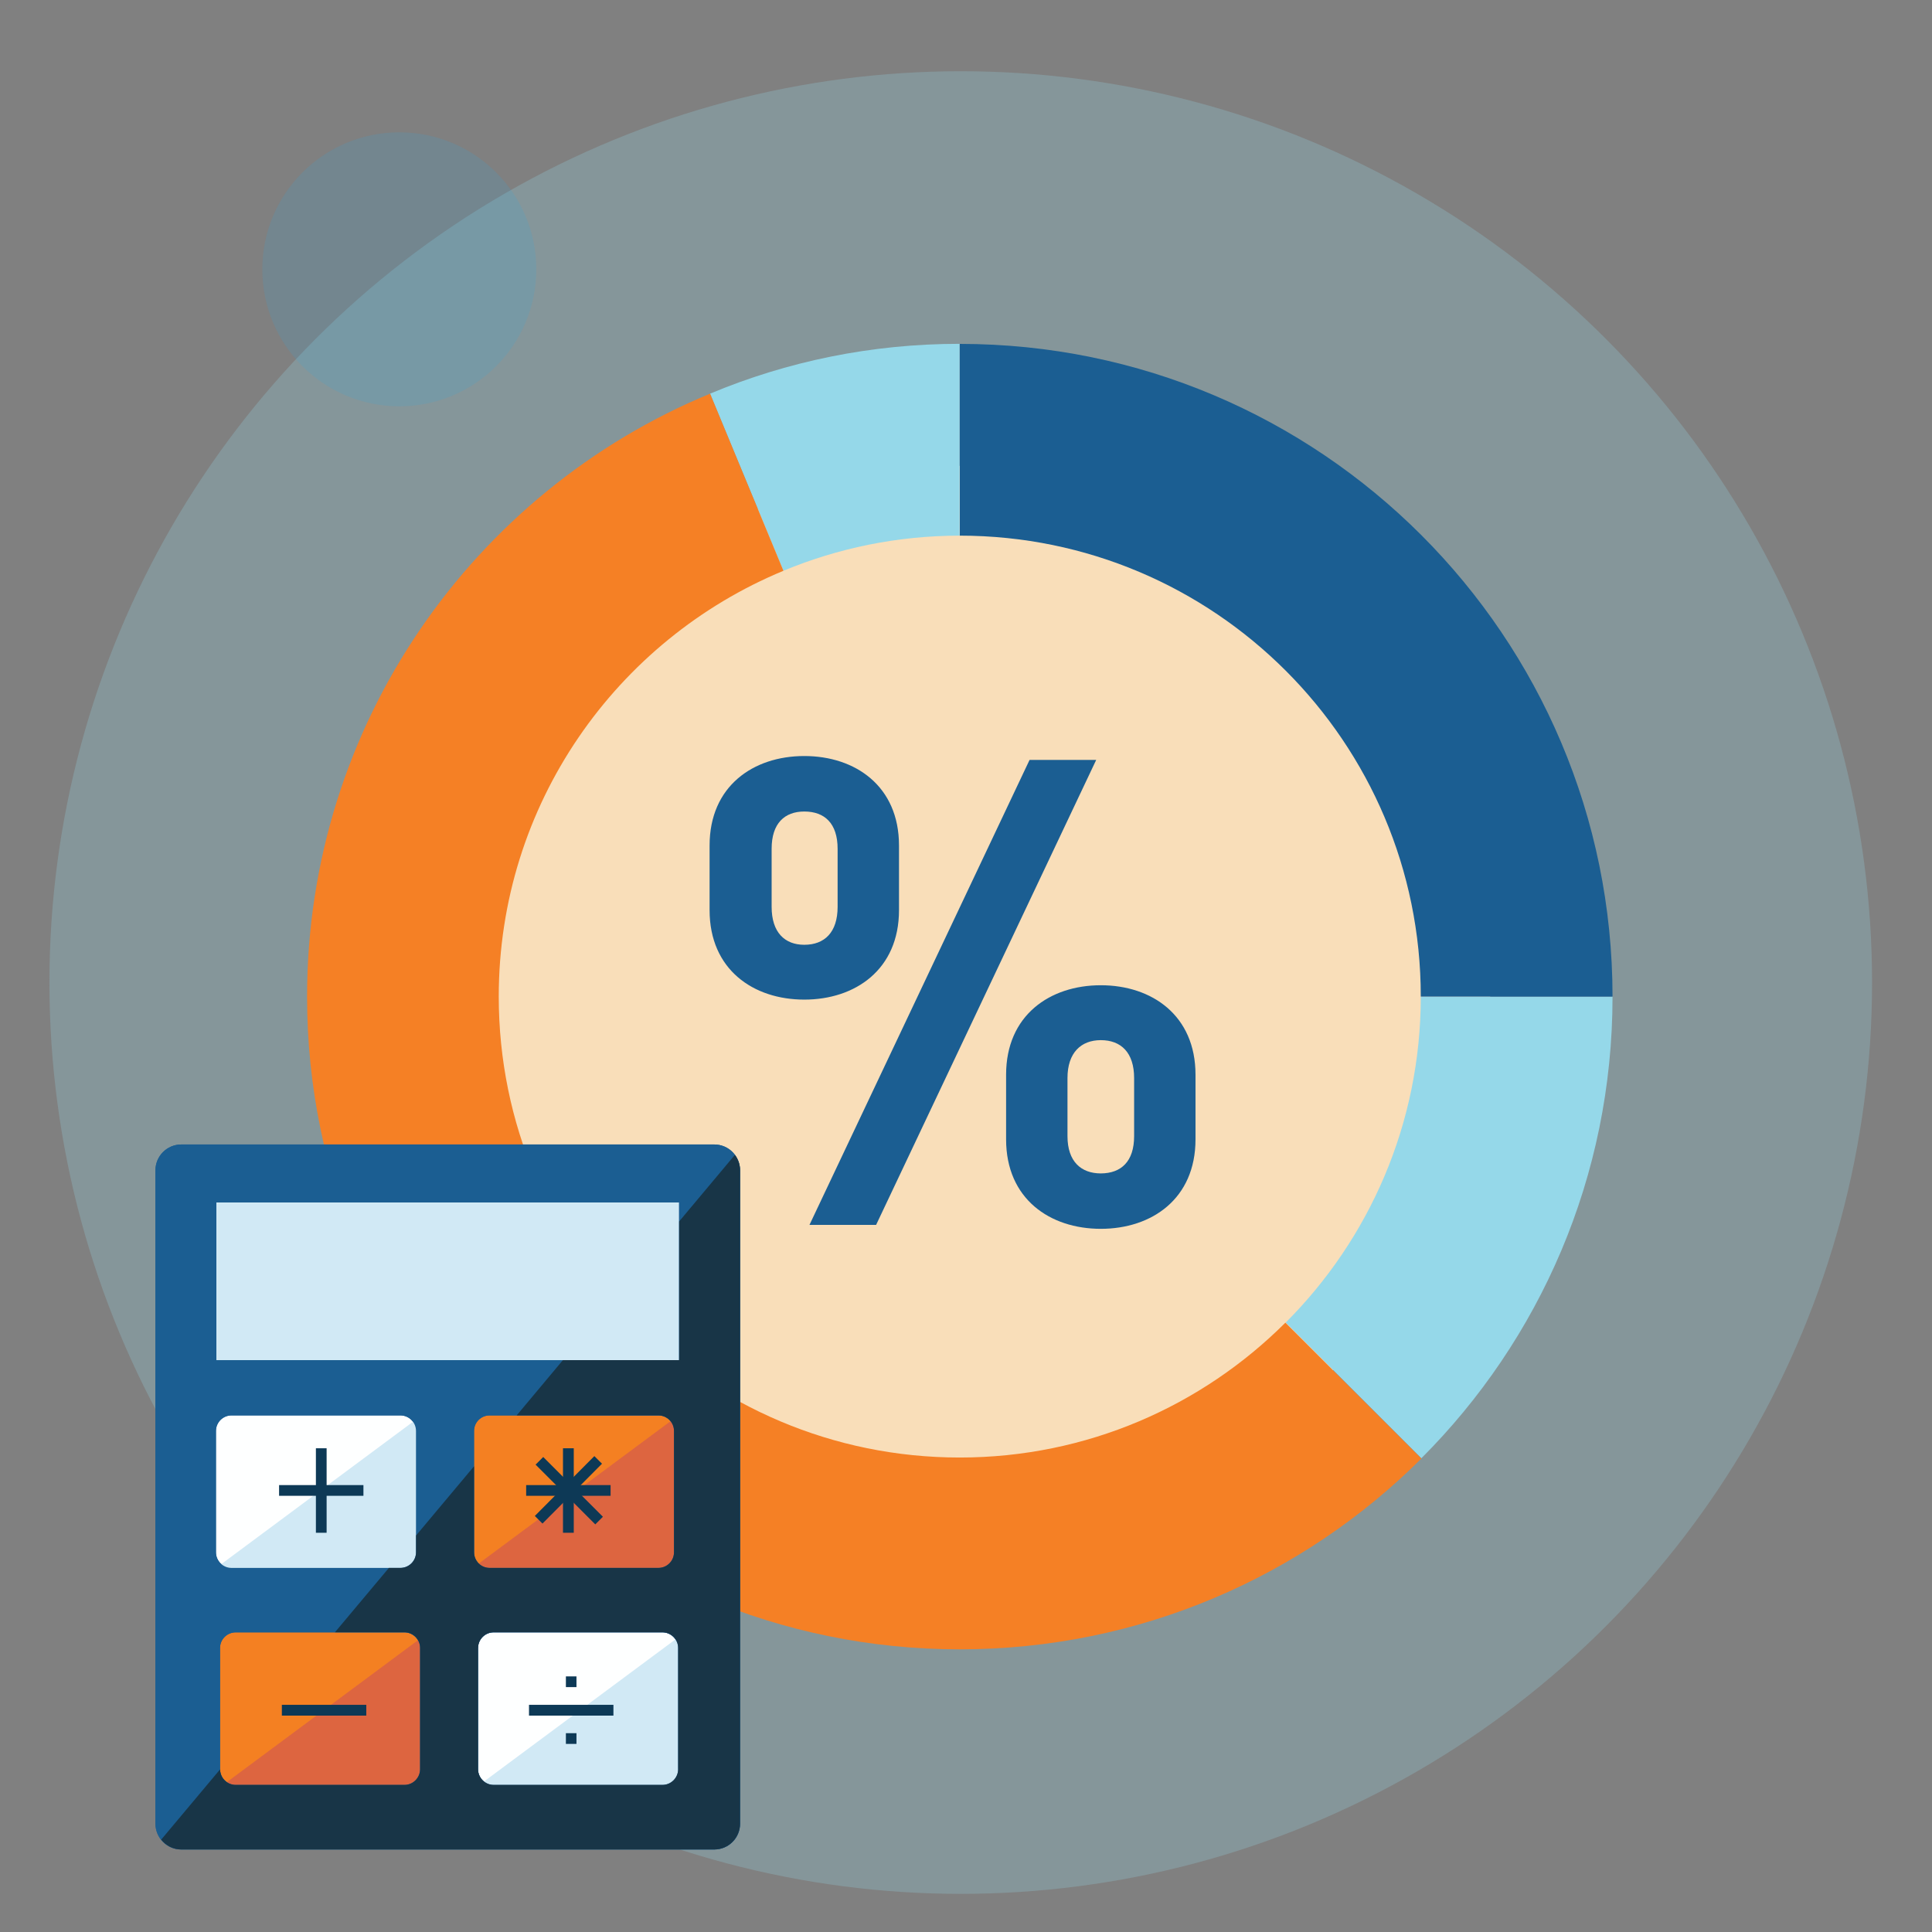
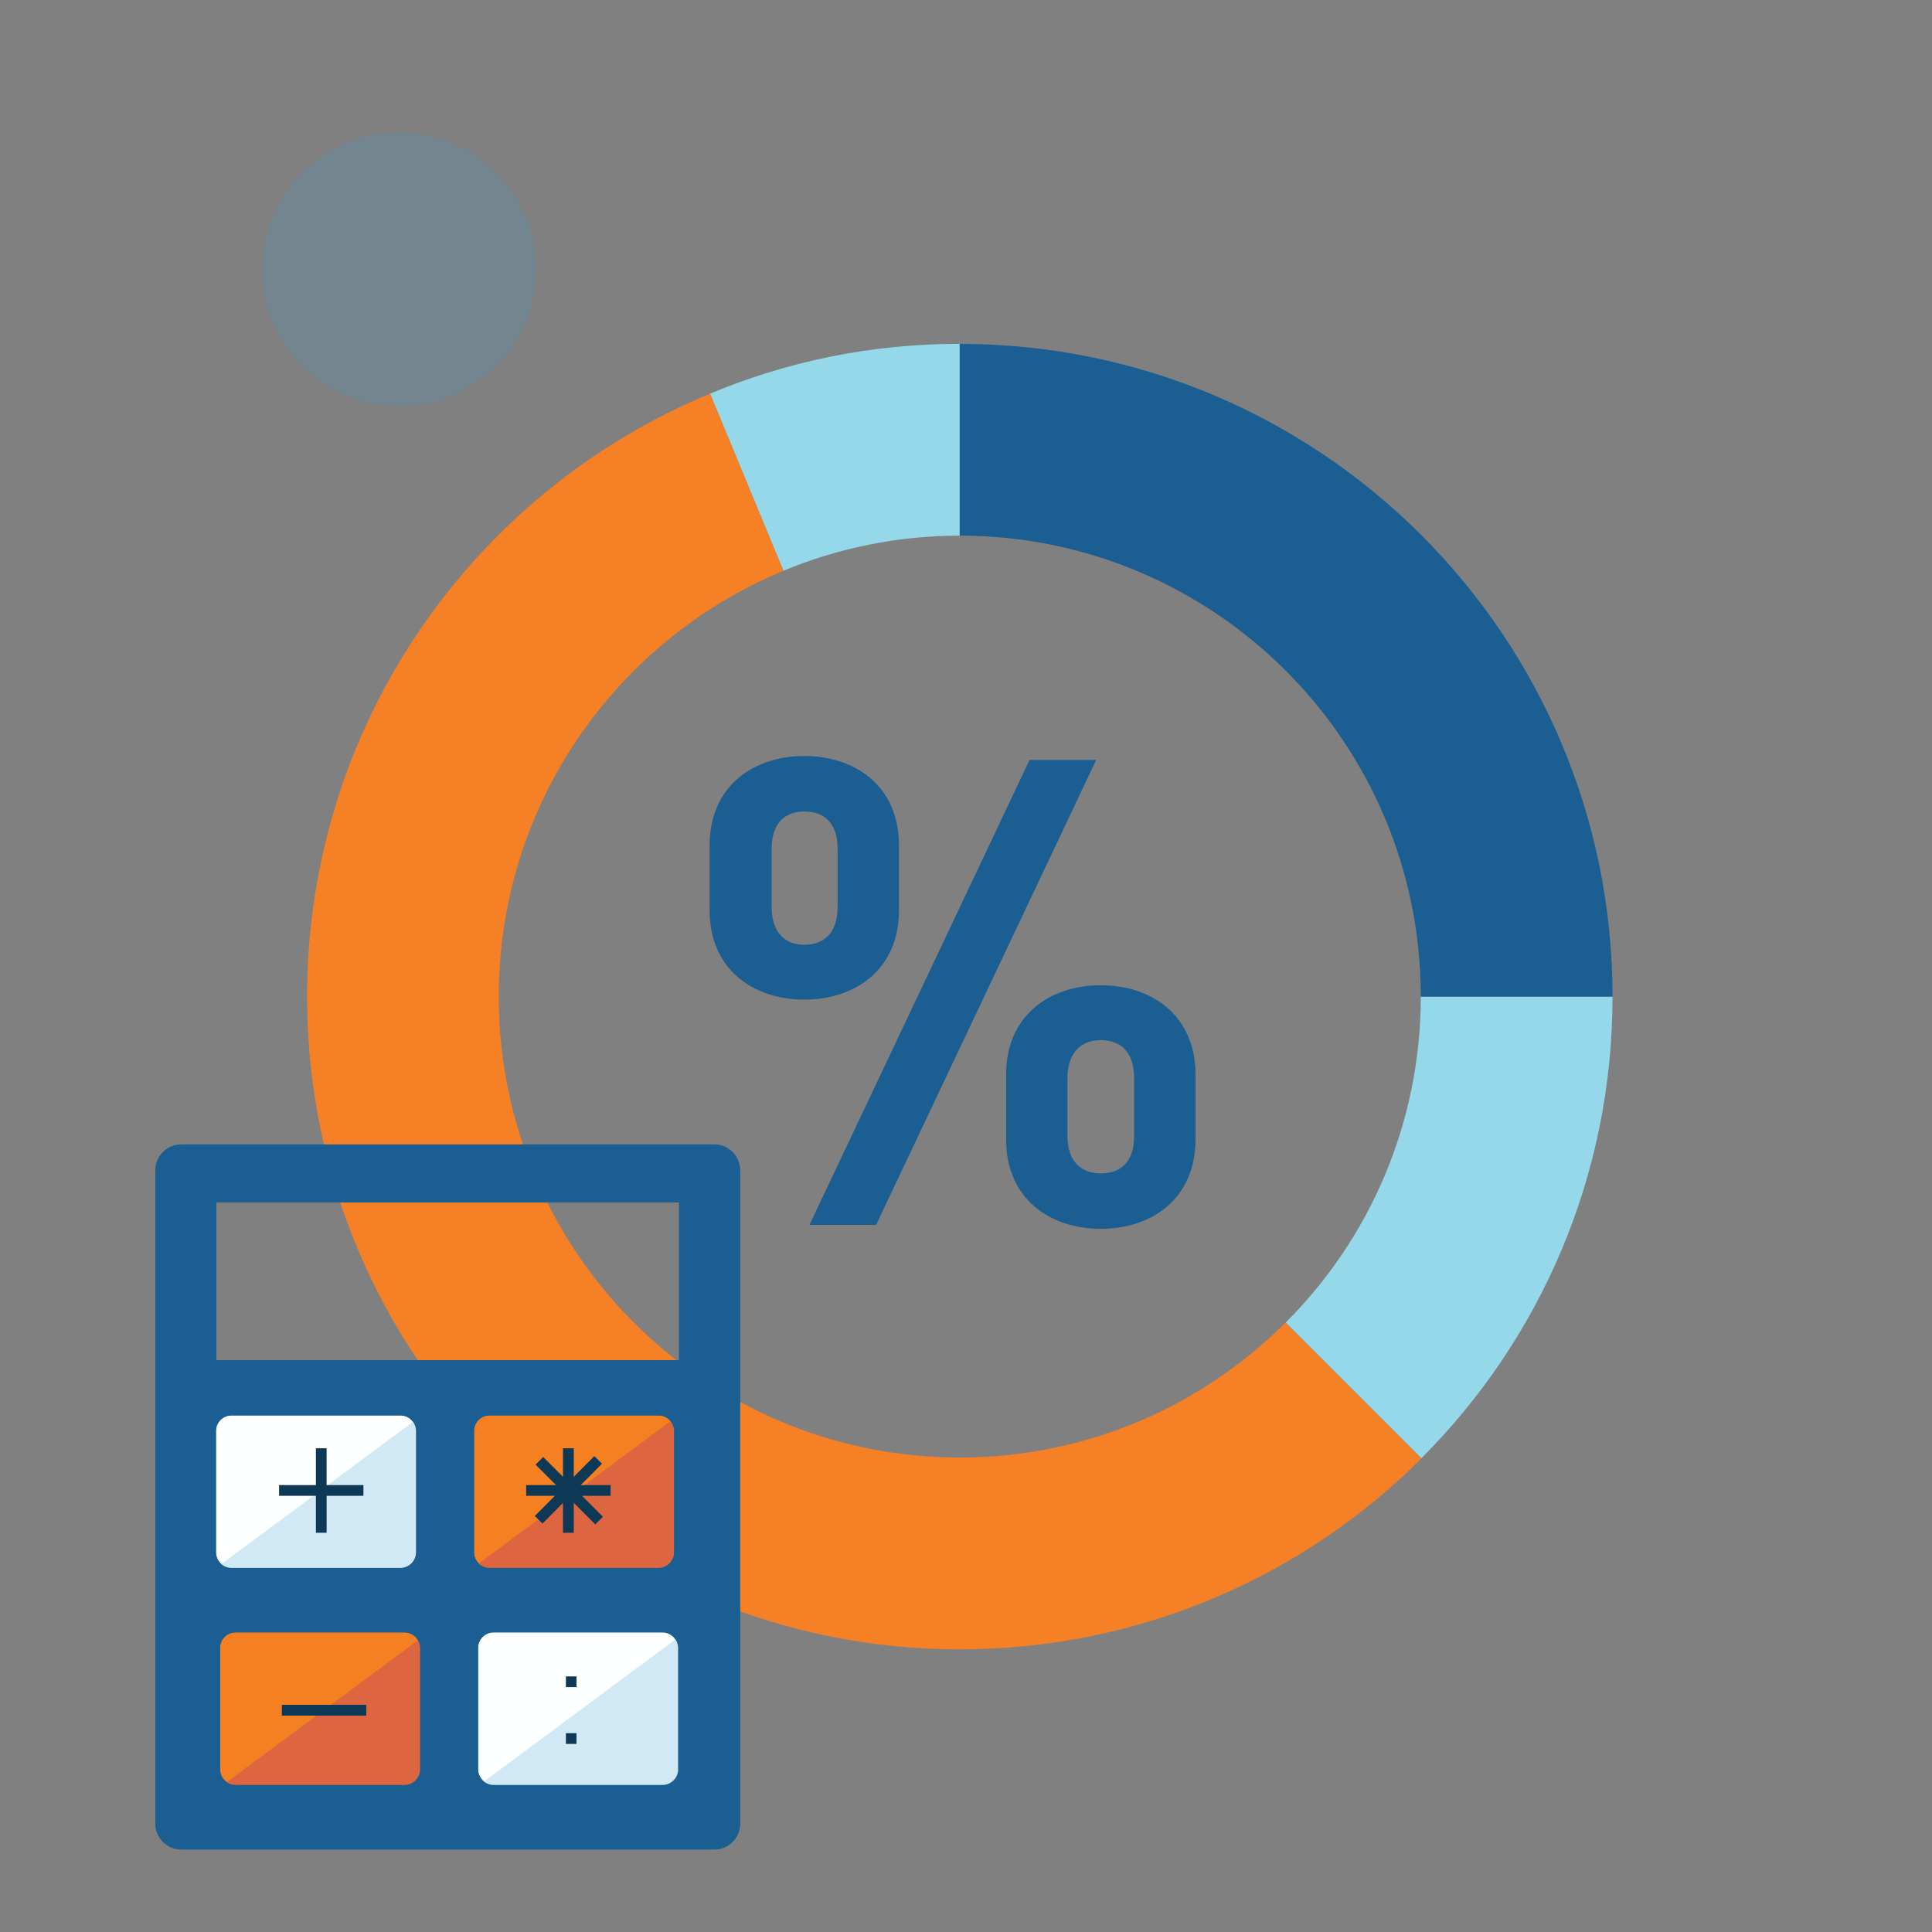
<svg xmlns="http://www.w3.org/2000/svg" version="1.1" id="Layer_23" x="0px" y="0px" width="265px" height="265px" viewBox="0 0 265 265" style="enable-background:new 0 0 265 265;" xml:space="preserve">
  <rect x="0" y="0" width="265" height="265" fill="#808080" stroke="none" />
  <style type="text/css">
	.st0{opacity:0.25;fill:#95D8E9;}
	.st1{fill:#F9DEB9;}
	.st2{fill:#1B5E92;}
	.st3{fill:#95D8E9;}
	.st4{fill:#F58025;}
	.st5{fill:#F48022;}
	.st6{fill:#FEFFFF;}
	.st7{fill:#D1E9F5;}
	.st8{fill:#DD6540;}
	.st9{fill:#183547;}
	.st10{fill:#0D3956;}
	.st11{opacity:0.15;fill:#29ABE2;}
</style>
  <g>
-     <circle class="st0" cx="131.78" cy="134.77" r="125" />
    <g>
-       <ellipse class="st1" cx="132.43" cy="136.27" rx="71.98" ry="72.38" />
      <g>
        <path class="st2" d="M97.33,124.84v-8.87c0-8.15,6-12.27,12.99-12.27c6.99,0,12.99,4.12,12.99,12.27v8.87     c0,8.15-6,12.27-12.99,12.27C103.33,137.11,97.33,132.99,97.33,124.84z M114.89,124.39v-7.97c0-3.49-1.79-5.11-4.57-5.11     c-2.69,0-4.48,1.61-4.48,5.11v7.97c0,3.49,1.79,5.2,4.48,5.2C113.09,129.59,114.89,127.89,114.89,124.39z M150.36,104.23     l-30.19,63.78h-9.14l30.19-63.78H150.36z M138,156.28v-8.87c0-8.15,6-12.27,12.99-12.27s12.99,4.12,12.99,12.27v8.87     c0,8.15-6,12.27-12.99,12.27S138,164.44,138,156.28z M155.56,155.84v-7.97c0-3.49-1.79-5.2-4.57-5.2c-2.69,0-4.57,1.7-4.57,5.2     v7.97c0,3.49,1.88,5.11,4.57,5.11C153.77,160.94,155.56,159.33,155.56,155.84z" />
      </g>
      <g>
        <g>
          <g>
            <path class="st3" d="M194.88,136.7c0,17.46-7.09,33.27-18.53,44.71l18.61,18.61c16.21-16.21,26.22-38.6,26.22-63.32H194.88z" />
            <path class="st2" d="M131.64,73.47c34.91,0,63.24,28.31,63.24,63.22c0,0.01,0,0.01,0,0.01h26.3       c0-49.44-40.09-89.53-89.54-89.53L131.64,73.47L131.64,73.47z" />
            <path class="st3" d="M131.62,73.47V47.16c-12.12,0-23.69,2.42-34.23,6.84l10.06,24.29C114.91,75.19,123.05,73.48,131.62,73.47z       " />
            <path class="st4" d="M176.31,181.42c-11.44,11.43-27.23,18.5-44.67,18.5c-34.91,0-63.23-28.31-63.23-63.23       c0-26.34,16.12-48.9,39.05-58.4L97.4,54C64.94,67.4,42.12,99.41,42.12,136.71c0,49.41,40.11,89.52,89.51,89.52       c24.73,0,47.13-10,63.33-26.17L176.31,181.42z" />
          </g>
        </g>
      </g>
    </g>
    <g>
      <g>
        <rect x="62.75" y="192.67" class="st5" width="31.55" height="26.76" />
        <rect x="26.42" y="192.67" class="st6" width="35" height="23.83" />
        <rect x="64.03" y="221.05" class="st6" width="30.27" height="30.22" />
        <rect x="26.42" y="222.86" class="st5" width="31.82" height="26.81" />
        <g>
          <g>
-             <rect x="27.49" y="161.76" class="st7" width="68.85" height="28.13" />
            <g>
              <g>
                <path class="st2" d="M97.97,156.98h-73.1c-1.96,0-3.55,1.59-3.55,3.55v89.6c0,1.97,1.59,3.55,3.55,3.55h73.1         c1.96,0,3.54-1.58,3.54-3.55v-89.6C101.51,158.57,99.93,156.98,97.97,156.98z M29.68,164.93h63.47v21.64H29.68V164.93z          M29.62,196.28c0-1.19,0.96-2.14,2.14-2.14h23.15c1.19,0,2.15,0.95,2.15,2.14v16.63c0,1.19-0.96,2.15-2.15,2.15H31.76         c-1.18,0-2.14-0.96-2.14-2.15V196.28z M57.62,242.67c0,1.19-0.96,2.16-2.14,2.16H32.33c-1.19,0-2.15-0.97-2.15-2.16v-16.63         c0-1.18,0.96-2.14,2.15-2.14h23.15c1.18,0,2.14,0.97,2.14,2.14V242.67z M65.02,196.28c0-1.19,0.95-2.14,2.14-2.14h23.15         c1.18,0,2.14,0.95,2.14,2.14v16.63c0,1.19-0.96,2.15-2.14,2.15H67.16c-1.19,0-2.14-0.96-2.14-2.15V196.28z M93.02,242.67         c0,1.19-0.97,2.16-2.15,2.16H67.71c-1.18,0-2.14-0.97-2.14-2.16v-16.63c0-1.18,0.96-2.14,2.14-2.14h23.15         c1.18,0,2.15,0.97,2.15,2.14V242.67z" />
              </g>
            </g>
            <g>
              <polygon class="st8" points="91.97,194.94 65.67,214.46 64.03,216.5 93.93,218.63 94.52,193.86       " />
            </g>
            <g>
              <polygon class="st8" points="57.49,224.86 31.2,244.38 29.55,246.43 59.46,248.55 60.05,223.78       " />
            </g>
            <polygon class="st7" points="92.52,224.96 66.22,244.48 64.58,246.52 94.49,248.65 95.07,223.88      " />
            <polygon class="st7" points="56.75,194.94 30.46,214.46 28.82,216.5 58.72,218.63 59.31,193.86      " />
            <g>
              <g>
                <path class="st2" d="M97.97,156.98h-73.1c-1.96,0-3.55,1.59-3.55,3.55v89.6c0,1.97,1.59,3.55,3.55,3.55h73.1         c1.96,0,3.54-1.58,3.54-3.55v-89.6C101.51,158.57,99.93,156.98,97.97,156.98z M29.68,164.93h63.47v21.64H29.68V164.93z          M29.62,196.28c0-1.19,0.96-2.14,2.14-2.14h23.15c1.19,0,2.15,0.95,2.15,2.14v16.63c0,1.19-0.96,2.15-2.15,2.15H31.76         c-1.18,0-2.14-0.96-2.14-2.15V196.28z M57.62,242.67c0,1.19-0.96,2.16-2.14,2.16H32.33c-1.19,0-2.15-0.97-2.15-2.16v-16.63         c0-1.18,0.96-2.14,2.15-2.14h23.15c1.18,0,2.14,0.97,2.14,2.14V242.67z M65.02,196.28c0-1.19,0.95-2.14,2.14-2.14h23.15         c1.18,0,2.14,0.95,2.14,2.14v16.63c0,1.19-0.96,2.15-2.14,2.15H67.16c-1.19,0-2.14-0.96-2.14-2.15V196.28z M93.02,242.67         c0,1.19-0.97,2.16-2.15,2.16H67.71c-1.18,0-2.14-0.97-2.14-2.16v-16.63c0-1.18,0.96-2.14,2.14-2.14h23.15         c1.18,0,2.15,0.97,2.15,2.14V242.67z" />
              </g>
            </g>
            <g>
              <g>
-                 <path class="st9" d="M24.87,253.68h73.1c1.96,0,3.54-1.58,3.54-3.55v-89.6c0-0.8-0.27-1.53-0.71-2.12l0,0l-7.64,9.12v19.03         H77.21l-6.34,7.58h19.44c1.18,0,2.14,0.95,2.14,2.14v16.63c0,1.19-0.96,2.15-2.14,2.15H67.16c-1.19,0-2.14-0.96-2.14-2.15         v-11.79l-7.95,9.49v2.3c0,1.19-0.96,2.15-2.15,2.15h-1.58l-7.4,8.83h9.54c1.18,0,2.14,0.97,2.14,2.14v16.63         c0,1.19-0.96,2.16-2.14,2.16H32.33c-1.18,0-2.13-0.95-2.14-2.13l-8.08,9.64C22.76,253.15,23.75,253.68,24.87,253.68z          M65.58,226.03c0-1.18,0.96-2.14,2.14-2.14h23.15c1.18,0,2.15,0.97,2.15,2.14v16.63c0,1.19-0.97,2.16-2.15,2.16H67.71         c-1.18,0-2.14-0.97-2.14-2.16V226.03z" />
-               </g>
+                 </g>
            </g>
            <g>
              <g>
                <g>
                  <g>
                    <rect x="43.33" y="198.65" class="st10" width="1.47" height="11.59" />
                  </g>
                  <g>
                    <rect x="38.28" y="203.7" class="st10" width="11.57" height="1.47" />
                  </g>
                </g>
              </g>
              <g>
                <rect x="38.66" y="233.84" class="st10" width="11.58" height="1.48" />
              </g>
              <g>
                <g>
                  <rect x="77.62" y="229.94" class="st10" width="1.45" height="1.47" />
                </g>
                <g>
                  <rect x="77.62" y="237.73" class="st10" width="1.45" height="1.47" />
                </g>
                <g>
-                   <rect x="72.56" y="233.84" class="st10" width="11.58" height="1.48" />
-                 </g>
+                   </g>
              </g>
              <g>
                <g>
                  <g>
                    <g>
                      <rect x="77.22" y="198.65" transform="matrix(0.708 -0.707 0.707 0.708 -121.654 114.843)" class="st10" width="1.48" height="11.58" />
                    </g>
                    <g>
                      <rect x="72.17" y="203.7" transform="matrix(0.705 -0.709 0.709 0.705 -121.945 115.494)" class="st10" width="11.58" height="1.48" />
                    </g>
                  </g>
                  <g>
                    <g>
                      <rect x="77.22" y="198.65" class="st10" width="1.48" height="11.59" />
                    </g>
                    <g>
                      <rect x="72.17" y="203.7" class="st10" width="11.58" height="1.47" />
                    </g>
                  </g>
                </g>
              </g>
            </g>
          </g>
        </g>
      </g>
    </g>
    <circle class="st11" cx="54.77" cy="36.94" r="18.79" />
  </g>
</svg>